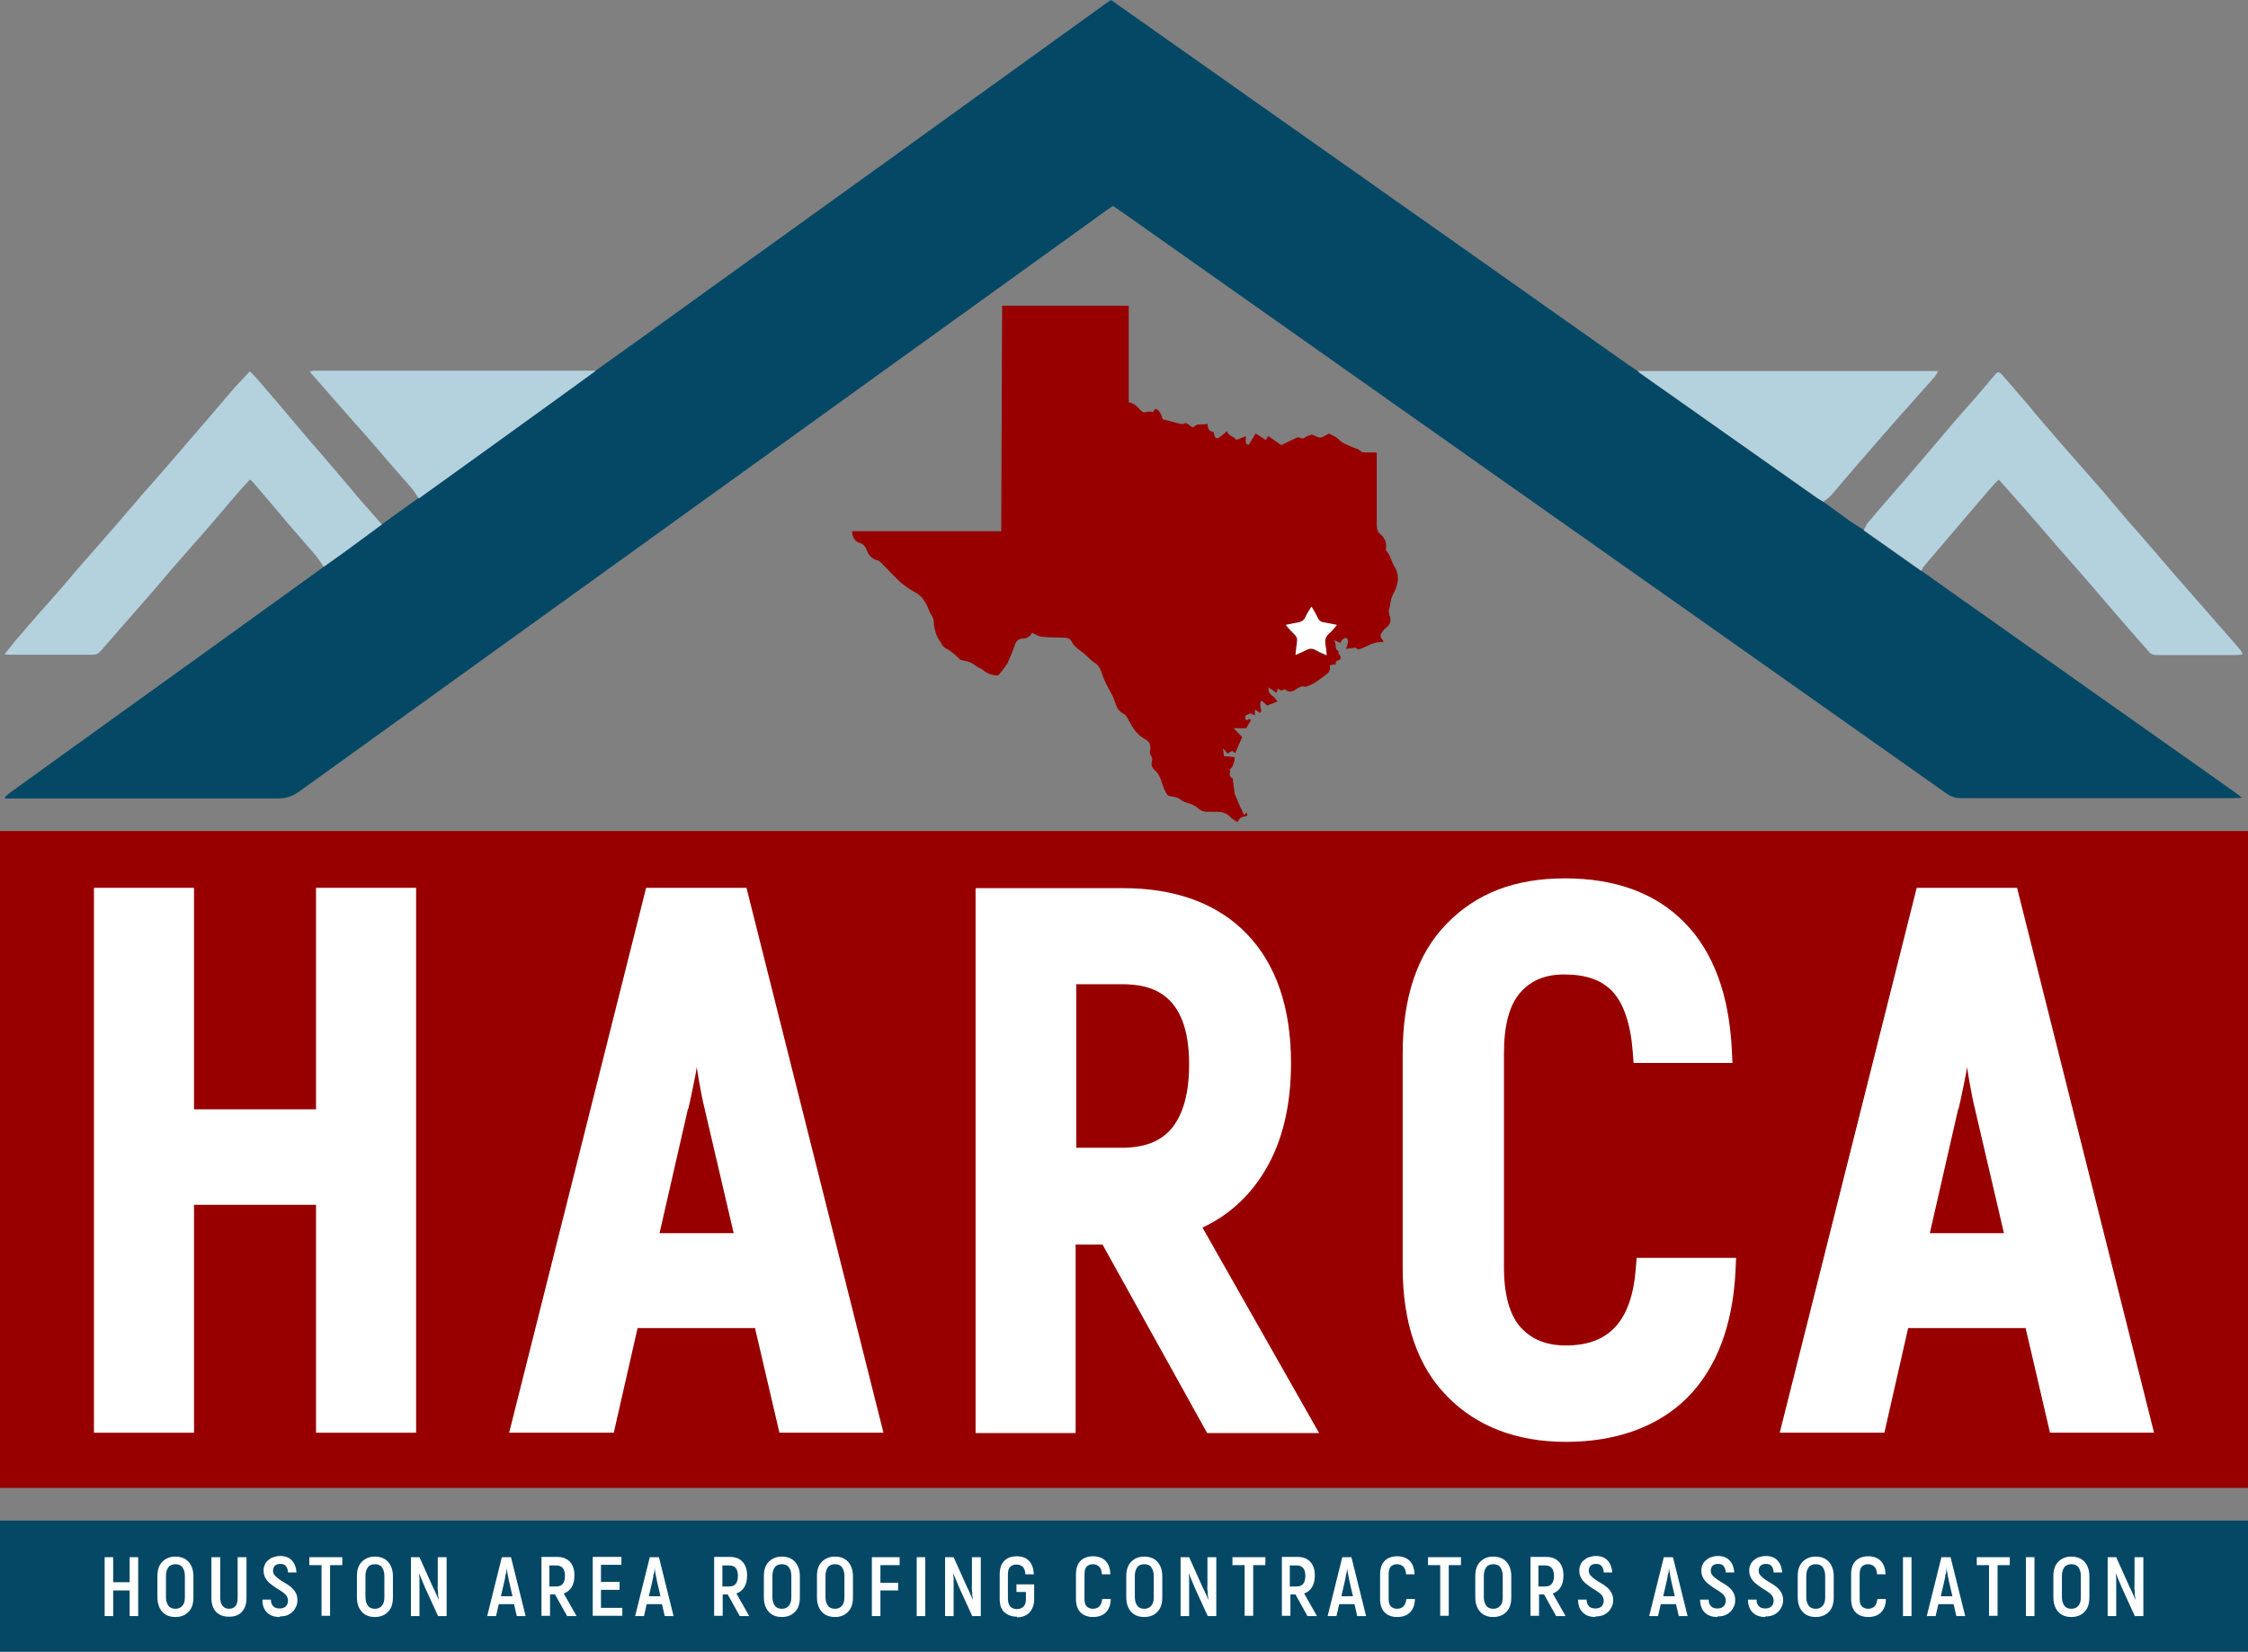
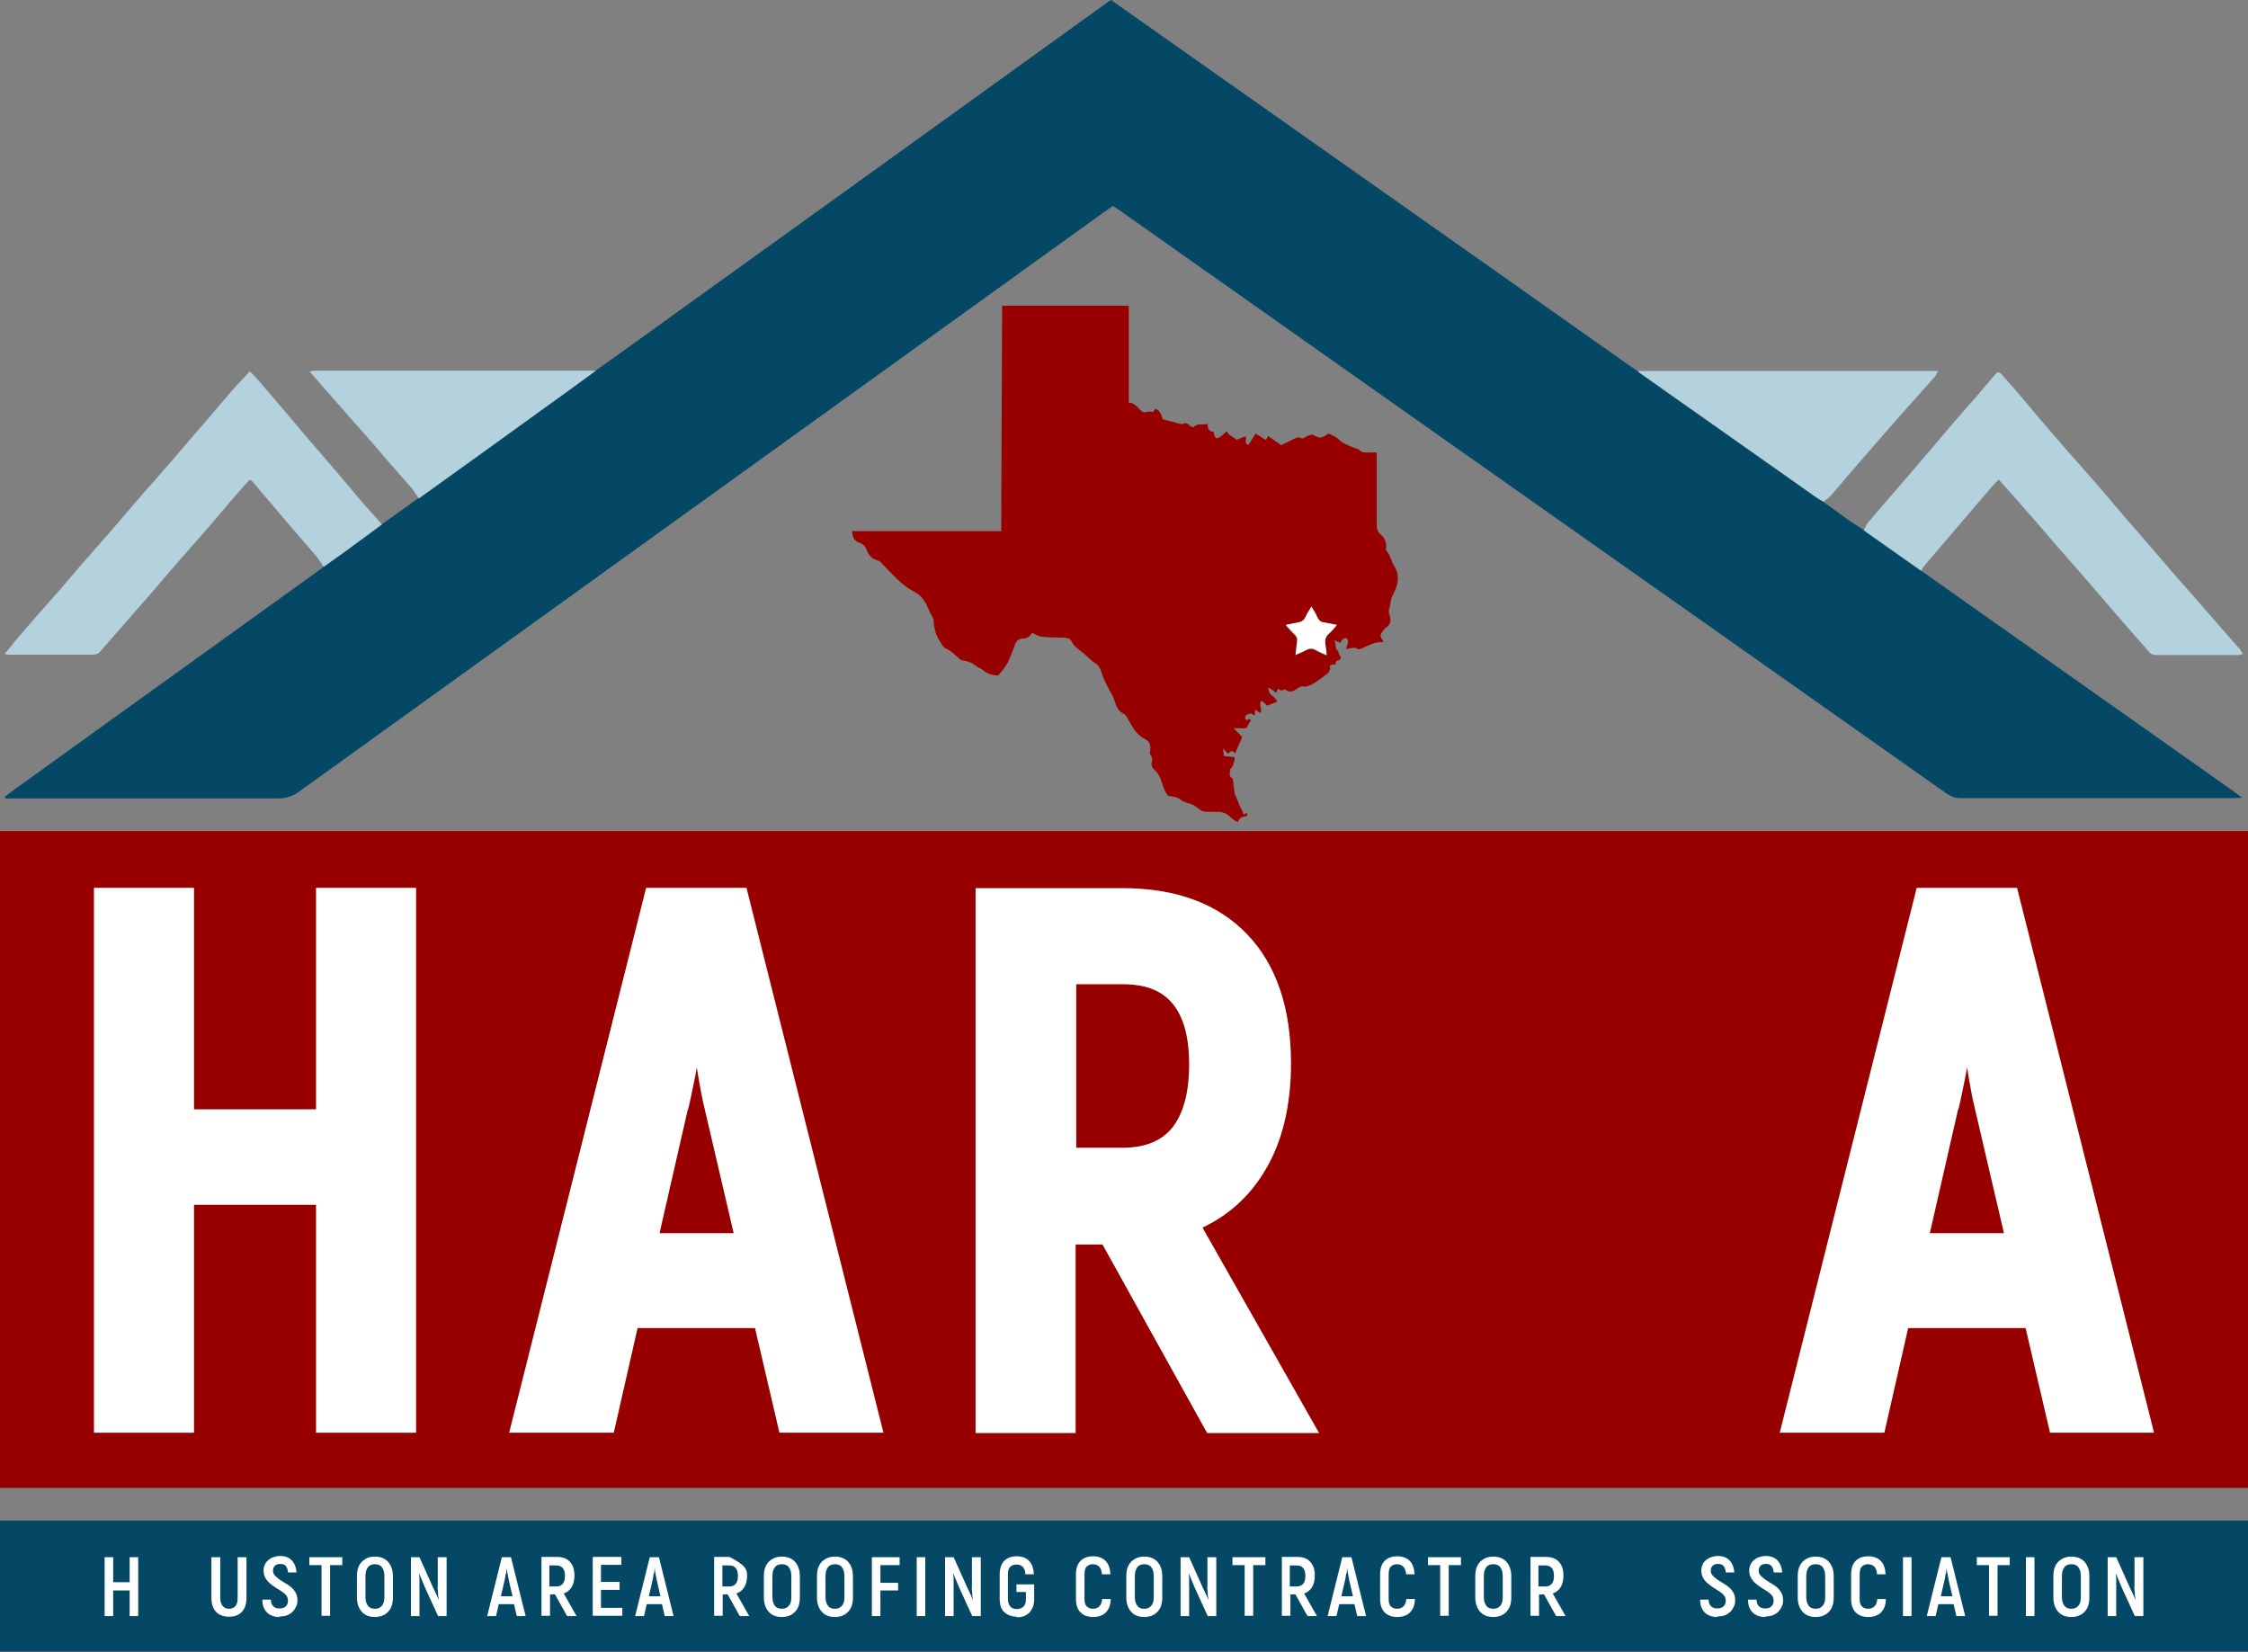
<svg xmlns="http://www.w3.org/2000/svg" width="562" height="413" viewBox="0 0 562 413" fill="none">
  <rect x="0" y="0" width="562" height="413" fill="#808080" stroke="none" />
  <g style="mix-blend-mode:soft-light">
    <path d="M480.243 142.616C483.828 145.133 487.336 147.65 490.92 150.167C513.495 166.106 536.069 182.046 558.644 197.985C559.178 198.367 559.635 198.748 560.551 199.434C559.559 199.434 559.025 199.51 558.492 199.51C535.688 199.51 512.808 199.51 490.005 199.51C488.556 199.51 487.565 198.977 486.421 198.214C444.932 168.928 403.52 139.718 362.032 110.509C334.576 91.137 307.121 71.766 279.741 52.471C279.284 52.166 278.826 51.861 278.216 51.479C277.606 51.937 276.996 52.318 276.462 52.699C209.196 101.128 142.006 149.48 74.74 197.909C73.138 199.053 71.537 199.587 69.63 199.587C47.589 199.587 25.548 199.587 3.508 199.587H1.372L1.22 199.205C1.754 198.824 2.211 198.367 2.745 197.985C19.218 186.088 35.768 174.19 52.241 162.369C61.546 155.658 70.774 149.023 80.078 142.311C80.383 142.083 80.612 141.854 80.841 141.701C82.595 140.405 84.425 139.184 86.18 137.888C89.306 135.676 92.357 133.388 95.408 131.1C98.458 128.889 101.509 126.753 104.559 124.542H104.712C115.77 116.534 126.905 108.602 137.964 100.594C141.548 98.001 145.133 95.332 148.793 92.739C155.276 88.087 161.759 83.511 168.241 78.782C204.162 52.928 240.159 27.074 276.08 1.144C276.614 0.763 277.148 0.381 277.758 0C278.216 0.305 278.673 0.61 279.055 0.915C308.188 21.431 337.245 41.946 366.379 62.461C380.03 72.071 393.682 81.757 407.333 91.366C408.02 91.824 408.706 92.281 409.393 92.739C409.545 92.891 409.698 93.044 409.85 93.196C424.493 103.492 439.136 113.864 453.779 124.16C454.389 124.618 455.076 124.999 455.762 125.38C457.897 126.906 460.033 128.507 462.168 130.033C463.388 130.872 464.609 131.634 465.829 132.397C465.905 132.549 465.982 132.702 466.134 132.778C470.786 136.058 475.438 139.337 480.091 142.616H480.243Z" fill="#044866" />
    <path d="M333.738 166.03C333.357 166.106 332.899 166.183 332.442 166.335C332.747 167.555 332.136 168.242 331.221 168.852C329.696 169.996 328.247 171.216 326.34 171.674C325.425 171.369 324.662 171.826 324.052 172.284C323.061 173.047 322.069 173.047 321.23 172.284C320.925 172.436 320.62 172.589 320.315 172.589C320.01 172.589 319.781 172.284 319.476 172.131C319.4 172.436 319.248 172.742 319.095 173.199C318.332 172.665 317.722 172.208 317.112 171.826C317.112 172.665 317.265 173.352 318.027 173.885C318.561 174.191 318.943 174.877 319.4 175.335C319.248 175.335 319.171 175.487 319.019 175.487C318.866 175.563 318.637 175.64 318.485 175.716C317.875 175.945 317.265 176.173 316.807 176.402C316.273 175.868 315.816 175.487 315.358 175.106C315.358 175.106 315.053 175.64 315.053 175.868C315.053 176.555 315.206 177.165 315.358 177.851C315.358 177.851 315.053 178.08 314.977 178.233C314.595 177.928 314.214 177.699 313.756 177.317C313.756 177.928 313.756 178.309 313.68 178.766C313.604 178.766 313.375 178.766 313.375 178.766C312.689 177.928 312.079 178.614 311.468 178.843C311.316 178.843 311.24 179.453 311.316 179.682C311.545 180.063 311.926 180.139 312.231 179.682C312.384 179.758 312.612 179.91 312.765 179.987C312.307 180.749 311.85 181.512 311.545 182.046H308.418C309.104 182.732 309.791 183.495 310.553 184.258C309.943 185.554 309.409 186.851 308.799 188.3C308.494 188.071 308.265 187.842 308.037 187.69C307.655 187.918 307.274 188.147 306.893 188.376C306.511 187.918 306.206 187.537 305.749 187.079C305.825 187.766 305.901 188.3 305.977 188.986C306.74 189.062 307.655 189.139 308.647 189.291C308.647 189.52 308.647 189.825 308.647 190.054C308.342 190.893 308.265 191.808 307.426 192.342C307.426 192.342 307.503 192.647 307.579 192.799C307.274 193.562 307.426 194.248 308.189 194.63C308.342 195.85 308.494 197.07 308.647 198.29C308.647 198.519 308.875 198.824 308.952 199.053C309.333 199.892 309.638 200.807 310.019 201.646C310.172 201.951 310.325 202.18 310.477 202.485C310.63 202.866 310.782 203.171 310.935 203.629C310.935 203.629 311.163 203.629 311.24 203.477C311.392 203.4 311.469 203.248 311.697 203.019C311.697 203.4 311.774 203.629 311.85 203.934C310.858 204.163 309.791 204.163 309.486 205.536C308.723 205.078 308.037 204.773 307.579 204.239C306.511 203.095 305.215 202.866 303.766 202.943C303.079 202.943 302.393 202.866 301.783 202.943C300.868 202.943 300.181 202.638 299.495 202.027C298.961 201.57 298.275 201.189 297.664 200.96C296.673 200.655 295.758 200.426 294.919 199.74C294.156 199.129 292.783 199.129 292.021 198.901C290.343 196.918 290.648 194.248 288.741 192.571C288.131 192.037 287.674 191.274 287.979 190.359C288.131 189.825 288.055 189.291 287.674 188.757C287.445 188.528 287.445 188.071 287.521 187.69C287.75 186.012 287.369 185.325 285.92 184.563C285.081 184.105 284.318 183.342 283.708 182.58C282.945 181.512 282.335 180.292 281.649 179.148C281.496 178.843 281.267 178.614 280.962 178.461C279.59 177.851 279.132 176.631 278.674 175.335C278.522 174.801 278.293 174.267 278.064 173.809C277.073 171.903 275.929 170.072 275.319 167.937C275.09 167.098 274.48 166.106 273.717 165.725C272.421 164.886 271.505 163.666 270.209 162.751C269.37 162.141 268.379 161.378 267.921 160.387C267.463 159.471 266.777 159.471 266.014 159.395C264.184 159.319 262.277 159.395 260.447 159.166C259.608 159.09 258.922 158.556 258.006 158.175C257.549 159.09 256.786 159.624 255.718 159.624C254.803 159.624 254.041 160.158 253.736 161.149C253.202 162.751 252.515 164.352 251.905 165.725C251.524 166.259 251.143 166.869 250.761 167.403C250.38 167.861 249.999 168.318 249.541 168.852C248.168 168.852 246.872 168.471 245.728 167.479C245.423 167.174 244.965 167.098 244.584 166.869C243.897 166.411 243.287 165.878 242.524 165.573C241.838 165.267 240.999 165.191 240.237 164.962C240.084 164.962 239.931 164.734 239.855 164.657C238.788 163.742 237.796 162.674 236.423 162.064C235.737 161.759 235.356 160.844 234.898 160.158C234.517 159.624 234.212 159.014 233.983 158.327C233.754 157.488 233.449 156.573 233.449 155.734C233.449 154.972 233.296 154.362 232.839 153.751C232.305 152.912 232.076 151.921 231.542 151.006C231.085 150.167 230.551 149.328 229.864 148.794C229.102 148.108 228.034 147.726 227.195 147.116C226.204 146.43 225.289 145.744 224.45 144.905C222.924 143.456 221.552 141.93 220.102 140.481C219.874 140.252 219.492 140.1 219.187 140.024C217.891 139.642 217.128 138.727 216.671 137.507C216.365 136.668 215.908 135.982 214.84 135.676C213.62 135.295 213.086 134.227 213.01 132.778H250.304C250.38 113.941 250.456 95.256 250.532 76.418H282.183V100.594C283.555 100.747 284.318 101.662 285.081 102.501C285.538 102.959 285.996 103.264 286.682 102.959C287.064 102.806 287.674 102.959 288.284 102.959C288.36 102.806 288.589 102.577 288.741 102.272C289.352 101.967 290.419 103.416 290.648 104.789C292.097 105.17 293.546 105.552 294.995 105.933C295.224 105.933 295.605 106.085 295.834 105.933C296.52 105.552 296.978 105.933 297.436 106.391C297.664 106.619 298.351 106.848 298.427 106.772C299.342 105.628 300.639 106.391 301.859 105.933C301.935 107.001 302.164 107.916 303.384 107.916C303.384 108.145 303.461 108.373 303.537 108.526C303.689 109.517 304.147 109.822 304.91 109.289C305.52 108.907 306.054 108.373 306.74 107.763C307.121 109.06 308.494 109.06 309.104 109.975C309.867 109.67 310.553 109.365 311.392 109.06C311.774 109.746 310.858 110.89 312.155 111.195C312.765 110.28 313.299 109.289 313.909 108.373C314.748 108.907 315.511 109.365 316.426 109.975C316.731 109.517 316.96 109.212 317.036 108.984C318.256 109.822 319.324 110.585 320.315 111.272C321.688 110.585 322.985 109.975 324.281 109.365C324.357 109.365 324.51 109.289 324.586 109.289C325.12 109.517 325.654 109.822 326.34 109.289C326.798 108.907 327.484 108.831 327.942 108.602C328.704 108.907 329.391 109.365 330.077 109.365C330.687 109.365 331.374 108.831 332.213 108.373C332.899 108.755 333.967 109.136 334.653 109.822C335.568 110.814 336.712 111.119 337.78 111.653C338.619 112.034 339.61 112.11 340.297 112.873C340.526 113.102 340.983 113.026 341.365 113.102C342.204 113.102 343.119 113.102 344.186 113.102C344.186 113.865 344.186 114.398 344.186 115.009C344.186 120.423 344.186 125.762 344.186 131.177C344.186 132.245 344.415 133.007 345.254 133.694C346.169 134.456 346.551 135.448 346.551 136.668C346.551 136.973 346.398 137.507 346.551 137.659C347.618 138.727 347.771 140.252 348.534 141.473C350.059 143.837 349.525 146.277 348.305 148.489C347.542 149.786 347.695 151.158 347.237 152.455C347.084 152.989 347.39 153.751 347.542 154.362C347.771 155.429 347.466 156.192 346.551 156.878C346.169 157.107 345.94 157.488 345.635 157.87C345.025 158.556 344.949 159.243 345.635 159.929C345.712 160.005 345.788 160.234 345.864 160.539C343.424 160.234 341.67 161.759 339.61 162.369C339.382 162.217 339.153 162.064 338.848 161.912C338.085 161.988 337.323 162.064 336.484 162.217C336.712 161.607 336.941 160.997 337.017 160.463C337.017 160.158 336.865 159.624 336.636 159.471C336.407 159.395 335.95 159.624 335.645 159.853C335.416 160.005 335.263 160.387 335.111 160.692C334.653 160.539 334.272 160.31 333.509 160.005C334.272 160.997 333.433 162.217 334.653 162.751C334.272 163.513 335.797 164.124 334.882 164.962C334.424 165.115 333.738 165.191 333.967 165.954C333.814 166.106 333.738 166.183 333.585 166.335L333.738 166.03ZM334.119 156.344C332.823 156.116 331.908 155.887 330.992 155.734C330.23 155.582 329.696 155.277 329.315 154.514C328.857 153.599 328.323 152.76 327.789 151.769C327.179 152.76 326.645 153.599 326.264 154.438C325.883 155.277 325.273 155.582 324.434 155.734C323.518 155.887 322.603 156.116 321.383 156.344C322.222 157.26 322.832 158.022 323.595 158.709C324.129 159.243 324.357 159.776 324.205 160.539C324.052 161.53 323.976 162.598 323.823 163.818C324.891 163.361 325.73 162.98 326.493 162.598C327.332 162.141 328.018 162.064 328.857 162.598C329.696 163.056 330.535 163.437 331.603 163.895C331.45 162.903 331.45 162.141 331.298 161.378C331.069 160.158 331.298 159.166 332.289 158.404C332.899 157.946 333.357 157.26 334.043 156.497L334.119 156.344Z" fill="#980000" />
    <path d="M480.244 142.617C475.592 139.337 470.94 136.058 466.287 132.778C466.135 132.702 466.059 132.55 465.982 132.397C466.364 131.787 466.593 131.101 467.05 130.567C469.872 127.211 472.77 123.932 475.668 120.576C479.481 116.153 483.295 111.653 487.108 107.153C489.472 104.331 491.913 101.662 494.353 98.84C495.802 97.162 497.175 95.485 498.624 93.807C499.463 92.815 499.768 92.815 500.607 93.807C502.209 95.561 503.734 97.391 505.259 99.145C506.479 100.518 507.7 101.967 508.844 103.416C511.589 106.619 514.258 109.746 517.004 112.873C519.597 115.847 522.266 118.822 524.859 121.796C527.3 124.618 529.74 127.592 532.181 130.414C533.935 132.397 535.689 134.38 537.443 136.439C539.197 138.422 540.875 140.481 542.629 142.464C543.621 143.684 544.688 144.828 545.756 146.049C548.959 149.709 552.162 153.37 555.366 157.031C556.891 158.785 558.492 160.615 560.018 162.369C560.247 162.674 560.399 162.98 560.704 163.513C560.17 163.59 559.789 163.742 559.484 163.742C552.696 163.742 545.909 163.742 539.121 163.742C538.282 163.742 537.672 163.513 537.214 162.903C535.232 160.615 533.172 158.327 531.189 156.039C530.045 154.743 528.901 153.37 527.758 152.074C525.088 148.947 522.419 145.82 519.673 142.693C517.995 140.786 516.318 138.88 514.64 136.973C511.894 133.77 509.149 130.567 506.327 127.364C504.191 124.923 501.98 122.483 499.692 119.89C499.158 120.423 498.7 120.805 498.243 121.339C495.65 124.313 493.133 127.364 490.54 130.338C488.176 133.083 485.888 135.829 483.524 138.575C482.685 139.566 481.769 140.557 481.007 141.549C480.702 141.854 480.549 142.312 480.32 142.693L480.244 142.617Z" fill="#B4D1DE" />
    <path d="M95.484 131.1C92.433 133.388 89.306 135.6 86.256 137.888C84.502 139.185 82.671 140.405 80.917 141.701C80.307 140.786 79.697 139.795 79.011 138.956C76.723 136.287 74.435 133.693 72.147 131.024C69.172 127.516 66.198 123.931 63.147 120.423C62.995 120.271 62.842 120.118 62.461 119.889C61.469 120.957 60.478 122.025 59.563 123.093C58.343 124.465 57.122 125.914 55.902 127.363C53.309 130.414 50.716 133.465 48.047 136.439C46.293 138.498 44.462 140.481 42.708 142.54C40.191 145.515 37.675 148.489 35.082 151.387C33.328 153.446 31.497 155.429 29.743 157.488C28.218 159.242 26.616 161.073 25.091 162.827C24.557 163.437 23.947 163.666 23.184 163.666C16.244 163.666 9.38 163.666 2.44 163.666C2.135 163.666 1.83 163.666 1.144 163.513C2.059 162.369 2.898 161.378 3.66 160.386C5.719 157.946 7.855 155.505 9.99 153.065C11.745 151.082 13.499 149.099 15.253 147.116C17.769 144.142 20.286 141.167 22.879 138.269C24.633 136.21 26.464 134.227 28.218 132.168C30.887 129.118 33.48 125.991 36.149 122.94C37.98 120.881 39.81 118.822 41.641 116.686C43.547 114.551 45.377 112.339 47.284 110.127C48.886 108.221 50.564 106.39 52.165 104.484C54.072 102.272 55.978 99.984 57.885 97.772C59.334 96.095 60.859 94.569 62.461 92.815C63.147 93.502 63.758 94.112 64.291 94.722C66.122 96.857 67.952 98.993 69.782 101.128C72.147 103.95 74.511 106.696 76.875 109.517C78.477 111.424 80.155 113.254 81.756 115.161C83.51 117.22 85.264 119.279 87.019 121.338C88.315 122.864 89.535 124.389 90.832 125.838C92.357 127.592 93.882 129.27 95.408 131.024L95.484 131.1Z" fill="#B4D1DE" />
    <path d="M455.84 125.381C455.154 124.999 454.467 124.618 453.857 124.16C439.214 113.864 424.571 103.492 409.928 93.197C409.776 93.044 409.623 92.891 409.471 92.739C410.233 92.739 410.92 92.739 411.682 92.739C435.172 92.739 458.662 92.739 482.152 92.739H484.516C484.135 93.425 483.982 93.807 483.753 94.112C480.855 97.391 477.881 100.671 474.983 103.95C471.017 108.45 467.051 113.026 463.085 117.601C461.331 119.661 459.577 121.72 457.823 123.779C457.289 124.389 456.526 124.847 455.916 125.381H455.84Z" fill="#B4D1DE" />
    <path d="M148.871 92.739C145.286 95.332 141.702 98.001 138.041 100.594C126.983 108.602 115.848 116.61 104.789 124.541C104.789 124.541 104.713 124.541 104.637 124.541C104.103 123.779 103.645 122.94 103.035 122.177C101.281 120.118 99.451 118.135 97.697 116.076C95.638 113.712 93.578 111.271 91.519 108.907C89.536 106.695 87.553 104.484 85.571 102.196C82.901 99.145 80.232 96.094 77.41 92.891C77.944 92.739 78.249 92.662 78.63 92.662C79.469 92.662 80.308 92.662 81.147 92.662C103.417 92.662 125.762 92.662 148.032 92.662C148.337 92.662 148.566 92.662 148.871 92.662V92.739Z" fill="#B4D1DE" />
    <path d="M334.12 156.344C333.434 157.107 332.976 157.717 332.366 158.251C331.374 159.09 331.146 160.081 331.374 161.225C331.527 161.988 331.603 162.75 331.68 163.742C330.612 163.284 329.697 162.903 328.934 162.445C328.095 161.988 327.409 162.064 326.57 162.445C325.807 162.903 324.968 163.208 323.9 163.666C324.053 162.445 324.129 161.454 324.282 160.386C324.434 159.624 324.206 159.09 323.672 158.556C322.985 157.869 322.299 157.107 321.46 156.192C322.68 155.963 323.595 155.734 324.511 155.582C325.349 155.429 325.96 155.124 326.341 154.285C326.722 153.446 327.256 152.607 327.866 151.616C328.476 152.607 329.01 153.446 329.392 154.361C329.773 155.124 330.23 155.505 331.069 155.582C331.985 155.734 332.976 155.963 334.196 156.192L334.12 156.344Z" fill="white" />
    <path d="M315.358 177.622C315.358 177.622 315.053 177.851 314.977 178.004C315.129 177.851 315.282 177.775 315.358 177.622Z" fill="#E9CACA" />
    <path d="M562 207.747H0V371.946H562V207.747Z" fill="#980000" />
    <path d="M562 380.107H0V412.825H562V380.107Z" fill="#044866" />
    <path d="M300.714 306.816C307.197 303.765 312.383 299.037 316.196 292.707C320.543 285.538 322.755 276.462 322.755 265.785C322.755 251.981 319.094 241.152 311.773 233.525C304.451 225.898 294.003 222.009 280.656 222.009H243.896V358.219H268.912V311.087H275.623L301.782 358.219H329.771L300.638 306.892L300.714 306.816ZM268.988 246.032H280.504C287.673 246.032 297.282 248.092 297.282 266.09C297.282 273.107 295.833 278.445 293.011 281.954C290.266 285.309 286.148 286.911 280.428 286.911H269.064V246.032H268.988Z" fill="white" />
    <path d="M186.621 221.933H161.529L127.286 358.143H153.445L159.394 331.984H188.756L194.857 358.143H220.864L186.621 221.933ZM172.054 277.225C172.588 275.09 173.045 272.725 173.579 270.132C173.808 268.988 174.037 267.921 174.189 266.777L174.723 270.056C175.181 272.649 175.638 275.09 176.172 277.225L183.418 308.265H164.885L171.978 277.225H172.054Z" fill="white" />
    <path d="M79.01 221.933V277.301H48.504V221.933H23.489V358.143H48.504V301.172H79.01V358.143H104.026V221.933H79.01Z" fill="white" />
-     <path d="M409.166 314.442L408.937 317.264C407.869 330.229 402.302 336.331 391.472 336.331C386.667 336.331 383.007 334.882 380.185 331.831C377.439 328.78 375.99 323.747 375.99 316.73V263.268C375.99 256.328 377.363 251.142 380.108 248.091C382.778 245.041 386.362 243.592 391.014 243.592C396.505 243.592 400.395 244.965 403.141 247.863C405.886 250.837 407.64 255.871 408.174 262.811L408.403 265.709H433.113L432.96 262.429C432.274 248.702 428.384 238.024 421.216 230.703C414.047 223.305 403.903 219.568 391.243 219.568C378.583 219.568 368.974 223.381 361.652 230.932C354.331 238.406 350.67 249.312 350.67 263.345V316.807C350.67 330.687 354.407 341.593 361.805 349.067C369.202 356.617 379.193 360.43 391.548 360.43C403.903 360.43 414.58 356.693 421.902 349.296C429.147 341.974 433.189 331.373 433.876 317.722L434.028 314.442H409.318H409.166Z" fill="white" />
    <path d="M504.267 221.932H479.176L444.933 358.143H471.092L477.04 331.984H506.403L512.504 358.143H538.51L504.267 221.932ZM489.624 277.225C490.158 275.09 490.616 272.725 491.149 270.132C491.378 268.988 491.607 267.921 491.76 266.777L492.293 270.056C492.751 272.649 493.209 275.09 493.742 277.225L500.988 308.265H482.455L489.548 277.225H489.624Z" fill="white" />
    <path d="M34.549 389.259V403.978H32.414V397.572H28.296V403.978H26.16V389.259H28.296V395.513H32.414V389.259H34.549Z" fill="white" />
-     <path d="M43.854 404.208C42.405 404.208 41.337 403.75 40.575 402.911C39.812 402.072 39.355 400.852 39.355 399.327V393.988C39.355 392.463 39.736 391.243 40.575 390.404C41.414 389.565 42.481 389.107 43.854 389.107C45.227 389.107 46.371 389.565 47.134 390.404C47.896 391.243 48.354 392.463 48.354 393.988V399.327C48.354 400.852 47.972 402.072 47.134 402.911C46.371 403.75 45.227 404.208 43.854 404.208ZM43.854 402.149C44.617 402.149 45.151 401.92 45.608 401.386C46.066 400.852 46.218 400.166 46.218 399.25V393.912C46.218 392.997 45.99 392.31 45.608 391.776C45.227 391.243 44.617 391.014 43.854 391.014C43.092 391.014 42.481 391.243 42.1 391.776C41.719 392.31 41.49 392.997 41.49 393.912V399.25C41.49 400.166 41.719 400.852 42.1 401.386C42.481 401.92 43.092 402.149 43.854 402.149Z" fill="white" />
    <path d="M57.199 404.131C55.902 404.131 54.834 403.749 53.996 402.91C53.233 402.072 52.852 400.928 52.852 399.402V389.259H55.063V399.402C55.063 400.317 55.292 401.004 55.673 401.461C56.055 401.919 56.589 402.148 57.275 402.148C57.961 402.148 58.495 401.919 58.877 401.461C59.258 401.004 59.41 400.317 59.41 399.402V389.259H61.622V399.402C61.622 400.928 61.241 402.072 60.478 402.91C59.715 403.749 58.648 404.131 57.351 404.131H57.199Z" fill="white" />
    <path d="M69.86 404.207C68.563 404.207 67.496 403.826 66.733 403.063C65.97 402.301 65.589 401.233 65.589 399.86H67.724C67.724 400.623 67.953 401.157 68.334 401.538C68.716 401.919 69.25 402.072 69.86 402.072C70.546 402.072 71.08 401.919 71.461 401.538C71.843 401.157 71.995 400.699 71.995 400.089C71.995 399.631 71.843 399.174 71.538 398.792C71.233 398.411 70.851 398.106 70.394 397.801C69.936 397.496 69.402 397.191 68.945 396.886C68.487 396.581 67.953 396.199 67.496 395.818C67.038 395.437 66.657 394.979 66.352 394.445C66.046 393.911 65.894 393.301 65.894 392.615C65.894 392.081 65.97 391.623 66.199 391.166C66.352 390.708 66.657 390.327 67.038 390.022C67.419 389.717 67.801 389.412 68.334 389.259C68.792 389.107 69.402 388.954 70.012 388.954C71.309 388.954 72.3 389.336 72.987 390.098C73.673 390.861 74.054 391.852 74.131 393.073H71.995C71.995 392.386 71.766 391.852 71.461 391.471C71.156 391.09 70.699 390.937 70.088 390.937C69.478 390.937 69.021 391.09 68.716 391.395C68.411 391.7 68.258 392.157 68.258 392.615C68.258 393.073 68.411 393.53 68.716 393.835C69.021 394.14 69.402 394.522 69.86 394.827C70.317 395.132 70.775 395.437 71.309 395.742C71.843 396.047 72.3 396.352 72.758 396.733C73.215 397.115 73.597 397.572 73.902 398.106C74.207 398.64 74.359 399.25 74.359 400.013C74.359 400.547 74.283 401.08 74.054 401.538C73.826 401.996 73.597 402.453 73.215 402.835C72.834 403.216 72.376 403.521 71.843 403.75C71.309 403.978 70.699 404.055 70.012 404.055L69.86 404.207Z" fill="white" />
    <path d="M85.571 391.242H82.52V403.902H80.385V391.242H77.334V389.259H85.571V391.242Z" fill="white" />
    <path d="M93.73 404.208C92.281 404.208 91.213 403.75 90.451 402.911C89.688 402.072 89.231 400.852 89.231 399.327V393.988C89.231 392.463 89.612 391.243 90.451 390.404C91.29 389.565 92.357 389.107 93.73 389.107C95.103 389.107 96.247 389.565 97.01 390.404C97.772 391.243 98.23 392.463 98.23 393.988V399.327C98.23 400.852 97.849 402.072 97.01 402.911C96.247 403.75 95.103 404.208 93.73 404.208ZM93.73 402.149C94.493 402.149 95.027 401.92 95.484 401.386C95.942 400.852 96.094 400.166 96.094 399.25V393.912C96.094 392.997 95.866 392.31 95.484 391.776C95.103 391.243 94.493 391.014 93.73 391.014C92.968 391.014 92.357 391.243 91.976 391.776C91.595 392.31 91.366 392.997 91.366 393.912V399.25C91.366 400.166 91.595 400.852 91.976 401.386C92.357 401.92 92.968 402.149 93.73 402.149Z" fill="white" />
    <path d="M111.654 389.259V403.978H109.518L106.239 396.809C106.239 396.809 106.01 396.199 105.857 395.894C105.705 395.589 105.629 395.284 105.476 394.979C105.323 394.674 105.247 394.369 105.095 394.064C104.942 393.759 104.866 393.53 104.79 393.225C104.79 393.606 104.79 394.064 104.866 394.521C104.866 394.979 104.866 395.436 104.866 395.894C104.866 396.352 104.866 396.809 104.866 397.191C104.866 397.648 104.866 398.03 104.866 398.335V403.978H102.73V389.259H104.866L108.222 396.733C108.222 396.733 108.45 397.267 108.603 397.496C108.755 397.801 108.832 398.03 108.984 398.335C109.137 398.64 109.213 398.868 109.366 399.173C109.442 399.479 109.594 399.707 109.671 399.936C109.671 399.555 109.594 399.097 109.518 398.716C109.518 398.258 109.518 397.801 109.442 397.419C109.366 397.038 109.442 396.504 109.442 396.123C109.442 395.742 109.442 395.36 109.442 394.979V389.259H111.577H111.654Z" fill="white" />
    <path d="M128.584 401.004H124.695L124.009 403.978H121.797L125.458 389.259H127.746L131.406 403.978H129.195L128.508 401.004H128.584ZM128.127 399.021L127.212 395.055C127.212 395.055 127.135 394.521 127.059 394.292L126.907 393.454C126.907 393.454 126.83 392.92 126.754 392.615C126.678 392.31 126.754 392.157 126.678 391.928C126.678 391.928 126.678 392.386 126.602 392.615C126.602 392.843 126.602 393.149 126.449 393.454C126.297 393.759 126.373 394.064 126.297 394.292C126.22 394.521 126.22 394.826 126.144 395.055L125.229 399.021H128.203H128.127Z" fill="white" />
    <path d="M138.803 398.563H137.507V403.902H135.371V389.183H139.184C140.633 389.183 141.701 389.564 142.464 390.403C143.226 391.242 143.608 392.31 143.608 393.835C143.608 394.979 143.379 395.97 142.921 396.733C142.464 397.496 141.777 398.03 140.938 398.335L144.142 403.978H141.777L138.803 398.64V398.563ZM137.43 396.581H139.032C139.795 396.581 140.328 396.352 140.71 395.894C141.091 395.437 141.244 394.75 141.244 393.911C141.244 392.157 140.481 391.318 139.032 391.318H137.354V396.657L137.43 396.581Z" fill="white" />
    <path d="M155.581 401.919V403.902H148.184V389.183H155.353V391.166H150.243V395.437H154.895V397.419H150.243V401.919H155.505H155.581Z" fill="white" />
    <path d="M165.573 401.004H161.683L160.997 403.978H158.785L162.446 389.259H164.734L168.395 403.978H166.183L165.497 401.004H165.573ZM165.115 399.021L164.2 395.055C164.2 395.055 164.124 394.521 164.047 394.292L163.895 393.454C163.895 393.454 163.819 392.92 163.742 392.615C163.666 392.31 163.742 392.157 163.666 391.928C163.666 391.928 163.666 392.386 163.59 392.615C163.59 392.843 163.59 393.149 163.437 393.454C163.285 393.759 163.361 394.064 163.285 394.292C163.209 394.521 163.209 394.826 163.132 395.055L162.217 399.021H165.191H165.115Z" fill="white" />
-     <path d="M181.969 398.563H180.673V403.902H178.537V389.183H182.35C183.799 389.183 184.867 389.564 185.63 390.403C186.392 391.242 186.774 392.31 186.774 393.835C186.774 394.979 186.545 395.97 186.087 396.733C185.63 397.496 184.943 398.03 184.104 398.335L187.308 403.978H184.943L181.969 398.64V398.563ZM180.673 396.581H182.274C183.037 396.581 183.571 396.352 183.952 395.894C184.333 395.437 184.486 394.75 184.486 393.911C184.486 392.157 183.723 391.318 182.274 391.318H180.596V396.657L180.673 396.581Z" fill="white" />
+     <path d="M181.969 398.563H180.673V403.902H178.537V389.183H182.35C186.392 391.242 186.774 392.31 186.774 393.835C186.774 394.979 186.545 395.97 186.087 396.733C185.63 397.496 184.943 398.03 184.104 398.335L187.308 403.978H184.943L181.969 398.64V398.563ZM180.673 396.581H182.274C183.037 396.581 183.571 396.352 183.952 395.894C184.333 395.437 184.486 394.75 184.486 393.911C184.486 392.157 183.723 391.318 182.274 391.318H180.596V396.657L180.673 396.581Z" fill="white" />
    <path d="M195.467 404.208C194.018 404.208 192.951 403.75 192.188 402.911C191.425 402.072 190.968 400.852 190.968 399.327V393.988C190.968 392.463 191.349 391.243 192.188 390.404C193.027 389.565 194.095 389.107 195.467 389.107C196.84 389.107 197.984 389.565 198.747 390.404C199.51 391.243 199.967 392.463 199.967 393.988V399.327C199.967 400.852 199.586 402.072 198.747 402.911C197.984 403.75 196.84 404.208 195.467 404.208ZM195.467 402.149C196.23 402.149 196.764 401.92 197.222 401.386C197.679 400.852 197.832 400.166 197.832 399.25V393.912C197.832 392.997 197.603 392.31 197.222 391.776C196.84 391.243 196.23 391.014 195.467 391.014C194.705 391.014 194.095 391.243 193.713 391.776C193.332 392.31 193.103 392.997 193.103 393.912V399.25C193.103 400.166 193.332 400.852 193.713 401.386C194.095 401.92 194.705 402.149 195.467 402.149Z" fill="white" />
    <path d="M208.739 404.208C207.29 404.208 206.222 403.75 205.46 402.911C204.697 402.072 204.239 400.852 204.239 399.327V393.988C204.239 392.463 204.621 391.243 205.46 390.404C206.298 389.565 207.366 389.107 208.739 389.107C210.112 389.107 211.256 389.565 212.018 390.404C212.781 391.243 213.239 392.463 213.239 393.988V399.327C213.239 400.852 212.857 402.072 212.018 402.911C211.256 403.75 210.112 404.208 208.739 404.208ZM208.739 402.149C209.502 402.149 210.035 401.92 210.493 401.386C210.951 400.852 211.103 400.166 211.103 399.25V393.912C211.103 392.997 210.874 392.31 210.493 391.776C210.112 391.243 209.502 391.014 208.739 391.014C207.976 391.014 207.366 391.243 206.985 391.776C206.603 392.31 206.375 392.997 206.375 393.912V399.25C206.375 400.166 206.603 400.852 206.985 401.386C207.366 401.92 207.976 402.149 208.739 402.149Z" fill="white" />
    <path d="M220.103 391.242V395.665H224.527V397.572H220.103V403.978H217.968V389.259H224.908V391.242H220.103Z" fill="white" />
    <path d="M231.314 389.259V403.978H229.179V389.259H231.314Z" fill="white" />
    <path d="M245.195 389.259V403.978H243.059L239.78 396.809C239.78 396.809 239.551 396.199 239.398 395.894C239.246 395.589 239.17 395.284 239.017 394.979C238.865 394.674 238.788 394.369 238.636 394.064C238.483 393.759 238.407 393.53 238.331 393.225C238.331 393.606 238.331 394.064 238.407 394.521C238.407 394.979 238.407 395.436 238.407 395.894C238.407 396.352 238.407 396.809 238.407 397.191C238.407 397.648 238.407 398.03 238.407 398.335V403.978H236.271V389.259H238.407L241.763 396.733C241.763 396.733 241.991 397.267 242.144 397.496C242.296 397.801 242.373 398.03 242.525 398.335C242.678 398.64 242.754 398.868 242.907 399.173C242.983 399.479 243.135 399.707 243.212 399.936C243.212 399.555 243.135 399.097 243.059 398.716C243.059 398.258 243.059 397.801 242.983 397.419C242.907 397.038 242.983 396.504 242.983 396.123C242.983 395.742 242.983 395.36 242.983 394.979V389.259H245.118H245.195Z" fill="white" />
    <path d="M254.269 404.131C252.972 404.131 251.905 403.75 251.066 402.987C250.227 402.224 249.922 401.08 249.922 399.555V393.606C249.922 392.081 250.303 390.937 251.066 390.174C251.829 389.412 252.896 389.03 254.193 389.03C255.489 389.03 256.557 389.412 257.243 390.174C258.006 390.937 258.387 392.081 258.464 393.53H256.328C256.328 392.691 256.099 392.081 255.718 391.7C255.337 391.318 254.803 391.09 254.116 391.09C253.43 391.09 252.896 391.318 252.515 391.7C252.134 392.081 251.981 392.767 251.981 393.683V399.631C251.981 400.547 252.21 401.157 252.591 401.614C252.973 401.996 253.506 402.224 254.193 402.224C254.879 402.224 255.489 401.996 255.871 401.614C256.252 401.233 256.481 400.623 256.481 399.784V397.954H254.116V396.047H258.54V399.784C258.54 401.233 258.082 402.301 257.32 403.14C256.557 403.902 255.489 404.284 254.193 404.284L254.269 404.131Z" fill="white" />
    <path d="M273.259 404.207C271.963 404.207 270.895 403.826 270.132 403.063C269.37 402.301 268.988 401.157 268.988 399.631V393.606C268.988 392.081 269.37 390.937 270.132 390.174C270.895 389.412 271.963 389.03 273.259 389.03C274.556 389.03 275.623 389.412 276.386 390.174C277.149 390.937 277.53 392.081 277.606 393.53H275.471C275.471 392.691 275.166 392.005 274.784 391.623C274.403 391.242 273.869 391.013 273.183 391.013C272.573 391.013 272.039 391.242 271.658 391.623C271.276 392.005 271.124 392.691 271.124 393.606V399.631C271.124 400.547 271.276 401.157 271.658 401.538C272.039 401.919 272.573 402.148 273.183 402.148C274.632 402.148 275.395 401.309 275.547 399.708H277.683C277.683 401.157 277.225 402.301 276.462 403.063C275.7 403.826 274.632 404.207 273.259 404.207Z" fill="white" />
    <path d="M286.072 404.208C284.623 404.208 283.555 403.75 282.793 402.911C282.03 402.072 281.572 400.852 281.572 399.327V393.988C281.572 392.463 281.954 391.243 282.793 390.404C283.631 389.565 284.699 389.107 286.072 389.107C287.445 389.107 288.589 389.565 289.351 390.404C290.114 391.243 290.572 392.463 290.572 393.988V399.327C290.572 400.852 290.19 402.072 289.351 402.911C288.589 403.75 287.445 404.208 286.072 404.208ZM286.072 402.149C286.835 402.149 287.368 401.92 287.826 401.386C288.284 400.852 288.436 400.166 288.436 399.25V393.912C288.436 392.997 288.207 392.31 287.826 391.776C287.445 391.243 286.835 391.014 286.072 391.014C285.309 391.014 284.699 391.243 284.318 391.776C283.937 392.31 283.708 392.997 283.708 393.912V399.25C283.708 400.166 283.937 400.852 284.318 401.386C284.699 401.92 285.309 402.149 286.072 402.149Z" fill="white" />
    <path d="M304.072 389.259V403.978H301.936L298.657 396.809C298.657 396.809 298.428 396.199 298.275 395.894C298.123 395.589 298.047 395.284 297.894 394.979C297.741 394.674 297.665 394.369 297.513 394.064C297.36 393.759 297.284 393.53 297.208 393.225C297.208 393.606 297.208 394.064 297.284 394.521C297.284 394.979 297.284 395.436 297.284 395.894C297.284 396.352 297.284 396.809 297.284 397.191C297.284 397.648 297.284 398.03 297.284 398.335V403.978H295.148V389.259H297.284L300.64 396.733C300.64 396.733 300.868 397.267 301.021 397.496C301.173 397.801 301.25 398.03 301.402 398.335C301.555 398.64 301.631 398.868 301.784 399.173C301.86 399.479 302.012 399.707 302.089 399.936C302.089 399.555 302.012 399.097 301.936 398.716C301.936 398.258 301.936 397.801 301.86 397.419C301.784 397.038 301.86 396.504 301.86 396.123C301.86 395.742 301.86 395.36 301.86 394.979V389.259H303.995H304.072Z" fill="white" />
    <path d="M316.349 391.242H313.298V403.902H311.163V391.242H308.112V389.259H316.349V391.242Z" fill="white" />
    <path d="M323.901 398.563H322.604V403.902H320.469V389.183H324.282C325.731 389.183 326.799 389.564 327.561 390.403C328.324 391.242 328.705 392.31 328.705 393.835C328.705 394.979 328.477 395.97 328.019 396.733C327.561 397.496 326.875 398.03 326.036 398.335L329.239 403.978H326.875L323.901 398.64V398.563ZM322.528 396.581H324.129C324.892 396.581 325.426 396.352 325.807 395.894C326.189 395.437 326.341 394.75 326.341 393.911C326.341 392.157 325.579 391.318 324.129 391.318H322.452V396.657L322.528 396.581Z" fill="white" />
    <path d="M338.696 401.004H334.806L334.12 403.978H331.908L335.569 389.259H337.857L341.518 403.978H339.306L338.62 401.004H338.696ZM338.238 399.021L337.323 395.055C337.323 395.055 337.247 394.521 337.171 394.292L337.018 393.454C337.018 393.454 336.942 392.92 336.865 392.615C336.789 392.31 336.865 392.157 336.789 391.928C336.789 391.928 336.789 392.386 336.713 392.615C336.713 392.843 336.713 393.149 336.56 393.454C336.408 393.759 336.484 394.064 336.408 394.292C336.332 394.521 336.332 394.826 336.255 395.055L335.34 399.021H338.315H338.238Z" fill="white" />
    <path d="M349.296 404.207C348 404.207 346.932 403.826 346.169 403.063C345.407 402.301 345.025 401.157 345.025 399.631V393.606C345.025 392.081 345.407 390.937 346.169 390.174C346.932 389.412 348 389.03 349.296 389.03C350.593 389.03 351.66 389.412 352.423 390.174C353.186 390.937 353.567 392.081 353.643 393.53H351.508C351.508 392.691 351.203 392.005 350.822 391.623C350.44 391.242 349.906 391.013 349.22 391.013C348.61 391.013 348.076 391.242 347.695 391.623C347.313 392.005 347.161 392.691 347.161 393.606V399.631C347.161 400.547 347.313 401.157 347.695 401.538C348.076 401.919 348.61 402.148 349.22 402.148C350.669 402.148 351.432 401.309 351.584 399.708H353.72C353.72 401.157 353.262 402.301 352.499 403.063C351.737 403.826 350.669 404.207 349.296 404.207Z" fill="white" />
    <path d="M365.237 391.242H362.186V403.902H360.051V391.242H357V389.259H365.237V391.242Z" fill="white" />
    <path d="M373.321 404.208C371.872 404.208 370.804 403.75 370.042 402.911C369.279 402.072 368.821 400.852 368.821 399.327V393.988C368.821 392.463 369.203 391.243 370.042 390.404C370.88 389.565 371.948 389.107 373.321 389.107C374.694 389.107 375.838 389.565 376.6 390.404C377.363 391.243 377.821 392.463 377.821 393.988V399.327C377.821 400.852 377.439 402.072 376.6 402.911C375.838 403.75 374.694 404.208 373.321 404.208ZM373.321 402.149C374.084 402.149 374.617 401.92 375.075 401.386C375.533 400.852 375.685 400.166 375.685 399.25V393.912C375.685 392.997 375.456 392.31 375.075 391.776C374.694 391.243 374.084 391.014 373.321 391.014C372.558 391.014 371.948 391.243 371.567 391.776C371.186 392.31 370.957 392.997 370.957 393.912V399.25C370.957 400.166 371.186 400.852 371.567 401.386C371.948 401.92 372.558 402.149 373.321 402.149Z" fill="white" />
    <path d="M386.056 398.563H384.759V403.902H382.624V389.183H386.437C387.886 389.183 388.954 389.564 389.717 390.403C390.479 391.242 390.861 392.31 390.861 393.835C390.861 394.979 390.632 395.97 390.174 396.733C389.717 397.496 389.03 398.03 388.191 398.335L391.395 403.978H389.03L386.056 398.64V398.563ZM384.683 396.581H386.285C387.047 396.581 387.581 396.352 387.963 395.894C388.344 395.437 388.496 394.75 388.496 393.911C388.496 392.157 387.734 391.318 386.285 391.318H384.607V396.657L384.683 396.581Z" fill="white" />
-     <path d="M398.791 404.207C397.495 404.207 396.427 403.826 395.665 403.063C394.902 402.301 394.521 401.233 394.521 399.86H396.656C396.656 400.623 396.885 401.157 397.266 401.538C397.647 401.919 398.181 402.072 398.791 402.072C399.478 402.072 400.012 401.919 400.393 401.538C400.774 401.157 400.927 400.699 400.927 400.089C400.927 399.631 400.774 399.174 400.469 398.792C400.164 398.411 399.783 398.106 399.325 397.801C398.868 397.496 398.334 397.191 397.876 396.886C397.419 396.581 396.885 396.199 396.427 395.818C395.97 395.437 395.588 394.979 395.283 394.445C394.978 393.911 394.826 393.301 394.826 392.615C394.826 392.081 394.902 391.623 395.131 391.166C395.283 390.708 395.588 390.327 395.97 390.022C396.351 389.717 396.732 389.412 397.266 389.259C397.724 389.107 398.334 388.954 398.944 388.954C400.24 388.954 401.232 389.336 401.918 390.098C402.605 390.861 402.986 391.852 403.062 393.073H400.927C400.927 392.386 400.698 391.852 400.393 391.471C400.088 391.09 399.63 390.937 399.02 390.937C398.41 390.937 397.952 391.09 397.647 391.395C397.342 391.7 397.19 392.157 397.19 392.615C397.19 393.073 397.342 393.53 397.647 393.835C397.952 394.14 398.334 394.522 398.791 394.827C399.249 395.132 399.707 395.437 400.24 395.742C400.774 396.047 401.232 396.352 401.689 396.733C402.147 397.115 402.528 397.572 402.833 398.106C403.139 398.64 403.291 399.25 403.291 400.013C403.291 400.547 403.215 401.08 402.986 401.538C402.757 401.996 402.528 402.453 402.147 402.835C401.766 403.216 401.308 403.521 400.774 403.75C400.24 403.978 399.63 404.055 398.944 404.055L398.791 404.207Z" fill="white" />
-     <path d="M419.081 401.004H415.191L414.505 403.978H412.293L415.954 389.259H418.242L421.902 403.978H419.691L419.004 401.004H419.081ZM418.699 399.021L417.784 395.055C417.784 395.055 417.708 394.521 417.632 394.292L417.479 393.454C417.479 393.454 417.403 392.92 417.327 392.615C417.25 392.31 417.327 392.157 417.25 391.928C417.25 391.928 417.25 392.386 417.174 392.615C417.174 392.843 417.174 393.149 417.021 393.454C416.869 393.759 416.945 394.064 416.869 394.292C416.793 394.521 416.793 394.826 416.716 395.055L415.801 399.021H418.776H418.699Z" fill="white" />
    <path d="M429.299 404.207C428.003 404.207 426.935 403.826 426.172 403.063C425.41 402.301 425.028 401.233 425.028 399.86H427.164C427.164 400.623 427.393 401.157 427.774 401.538C428.155 401.919 428.689 402.072 429.299 402.072C429.986 402.072 430.519 401.919 430.901 401.538C431.282 401.157 431.435 400.699 431.435 400.089C431.435 399.631 431.282 399.174 430.977 398.792C430.672 398.411 430.291 398.106 429.833 397.801C429.375 397.496 428.842 397.191 428.384 396.886C427.926 396.581 427.393 396.199 426.935 395.818C426.477 395.437 426.096 394.979 425.791 394.445C425.486 393.911 425.333 393.301 425.333 392.615C425.333 392.081 425.41 391.623 425.638 391.166C425.791 390.708 426.096 390.327 426.477 390.022C426.859 389.717 427.24 389.412 427.774 389.259C428.231 389.107 428.842 388.954 429.452 388.954C430.748 388.954 431.74 389.336 432.426 390.098C433.112 390.861 433.494 391.852 433.57 393.073H431.435C431.435 392.386 431.206 391.852 430.901 391.471C430.596 391.09 430.138 390.937 429.528 390.937C428.918 390.937 428.46 391.09 428.155 391.395C427.85 391.7 427.698 392.157 427.698 392.615C427.698 393.073 427.85 393.53 428.155 393.835C428.46 394.14 428.842 394.522 429.299 394.827C429.757 395.132 430.214 395.437 430.748 395.742C431.282 396.047 431.74 396.352 432.197 396.733C432.655 397.115 433.036 397.572 433.341 398.106C433.646 398.64 433.799 399.25 433.799 400.013C433.799 400.547 433.723 401.08 433.494 401.538C433.265 401.996 433.036 402.453 432.655 402.835C432.274 403.216 431.816 403.521 431.282 403.75C430.748 403.978 430.138 404.055 429.452 404.055L429.299 404.207Z" fill="white" />
    <path d="M441.273 404.207C439.976 404.207 438.909 403.826 438.146 403.063C437.383 402.301 437.002 401.233 437.002 399.86H439.137C439.137 400.623 439.366 401.157 439.748 401.538C440.129 401.919 440.663 402.072 441.273 402.072C441.959 402.072 442.493 401.919 442.874 401.538C443.256 401.157 443.408 400.699 443.408 400.089C443.408 399.631 443.256 399.174 442.951 398.792C442.646 398.411 442.264 398.106 441.807 397.801C441.349 397.496 440.815 397.191 440.358 396.886C439.9 396.581 439.366 396.199 438.909 395.818C438.451 395.437 438.07 394.979 437.765 394.445C437.46 393.911 437.307 393.301 437.307 392.615C437.307 392.081 437.383 391.623 437.612 391.166C437.765 390.708 438.07 390.327 438.451 390.022C438.832 389.717 439.214 389.412 439.748 389.259C440.205 389.107 440.815 388.954 441.425 388.954C442.722 388.954 443.713 389.336 444.4 390.098C445.086 390.861 445.467 391.852 445.544 393.073H443.408C443.408 392.386 443.179 391.852 442.874 391.471C442.569 391.09 442.112 390.937 441.502 390.937C440.891 390.937 440.434 391.09 440.129 391.395C439.824 391.7 439.671 392.157 439.671 392.615C439.671 393.073 439.824 393.53 440.129 393.835C440.434 394.14 440.815 394.522 441.273 394.827C441.73 395.132 442.188 395.437 442.722 395.742C443.256 396.047 443.713 396.352 444.171 396.733C444.628 397.115 445.01 397.572 445.315 398.106C445.62 398.64 445.772 399.25 445.772 400.013C445.772 400.547 445.696 401.08 445.467 401.538C445.239 401.996 445.01 402.453 444.629 402.835C444.247 403.216 443.79 403.521 443.256 403.75C442.722 403.978 442.112 404.055 441.425 404.055L441.273 404.207Z" fill="white" />
    <path d="M453.931 404.208C452.482 404.208 451.415 403.75 450.652 402.911C449.889 402.072 449.432 400.852 449.432 399.327V393.988C449.432 392.463 449.813 391.243 450.652 390.404C451.491 389.565 452.559 389.107 453.931 389.107C455.304 389.107 456.448 389.565 457.211 390.404C457.973 391.243 458.431 392.463 458.431 393.988V399.327C458.431 400.852 458.05 402.072 457.211 402.911C456.448 403.75 455.304 404.208 453.931 404.208ZM453.931 402.149C454.694 402.149 455.228 401.92 455.685 401.386C456.143 400.852 456.296 400.166 456.296 399.25V393.912C456.296 392.997 456.067 392.31 455.685 391.776C455.304 391.243 454.694 391.014 453.931 391.014C453.169 391.014 452.559 391.243 452.177 391.776C451.796 392.31 451.567 392.997 451.567 393.912V399.25C451.567 400.166 451.796 400.852 452.177 401.386C452.559 401.92 453.169 402.149 453.931 402.149Z" fill="white" />
    <path d="M467.049 404.207C465.753 404.207 464.685 403.826 463.922 403.063C463.16 402.301 462.778 401.157 462.778 399.631V393.606C462.778 392.081 463.16 390.937 463.922 390.174C464.685 389.412 465.753 389.03 467.049 389.03C468.346 389.03 469.413 389.412 470.176 390.174C470.939 390.937 471.32 392.081 471.396 393.53H469.261C469.261 392.691 468.956 392.005 468.575 391.623C468.193 391.242 467.659 391.013 466.973 391.013C466.363 391.013 465.829 391.242 465.448 391.623C465.066 392.005 464.914 392.691 464.914 393.606V399.631C464.914 400.547 465.066 401.157 465.448 401.538C465.829 401.919 466.363 402.148 466.973 402.148C468.422 402.148 469.185 401.309 469.337 399.708H471.473C471.473 401.157 471.015 402.301 470.252 403.063C469.49 403.826 468.422 404.207 467.049 404.207Z" fill="white" />
    <path d="M477.881 389.259V403.978H475.745V389.259H477.881Z" fill="white" />
    <path d="M488.48 401.004H484.59L483.904 403.978H481.692L485.353 389.259H487.641L491.302 403.978H489.09L488.404 401.004H488.48ZM488.099 399.021L487.183 395.055C487.183 395.055 487.107 394.521 487.031 394.292L486.878 393.454C486.878 393.454 486.802 392.92 486.726 392.615C486.65 392.31 486.726 392.157 486.65 391.928C486.65 391.928 486.65 392.386 486.573 392.615C486.573 392.843 486.573 393.149 486.421 393.454C486.268 393.759 486.345 394.064 486.268 394.292C486.192 394.521 486.192 394.826 486.116 395.055L485.201 399.021H488.175H488.099Z" fill="white" />
    <path d="M502.438 391.242H499.387V403.902H497.252V391.242H494.201V389.259H502.438V391.242Z" fill="white" />
    <path d="M508.615 389.259V403.978H506.479V389.259H508.615Z" fill="white" />
    <path d="M517.843 404.208C516.394 404.208 515.327 403.75 514.564 402.911C513.801 402.072 513.344 400.852 513.344 399.327V393.988C513.344 392.463 513.725 391.243 514.564 390.404C515.403 389.565 516.471 389.107 517.843 389.107C519.216 389.107 520.36 389.565 521.123 390.404C521.886 391.243 522.343 392.463 522.343 393.988V399.327C522.343 400.852 521.962 402.072 521.123 402.911C520.36 403.75 519.216 404.208 517.843 404.208ZM517.843 402.149C518.606 402.149 519.14 401.92 519.598 401.386C520.055 400.852 520.208 400.166 520.208 399.25V393.912C520.208 392.997 519.979 392.31 519.598 391.776C519.216 391.243 518.606 391.014 517.843 391.014C517.081 391.014 516.471 391.243 516.089 391.776C515.708 392.31 515.479 392.997 515.479 393.912V399.25C515.479 400.166 515.708 400.852 516.089 401.386C516.471 401.92 517.081 402.149 517.843 402.149Z" fill="white" />
    <path d="M535.841 389.259V403.978H533.706L530.426 396.809C530.426 396.809 530.197 396.199 530.045 395.894C529.892 395.589 529.816 395.284 529.664 394.979C529.511 394.674 529.435 394.369 529.282 394.064C529.13 393.759 529.053 393.53 528.977 393.225C528.977 393.606 528.977 394.064 529.053 394.521C529.053 394.979 529.053 395.436 529.053 395.894C529.053 396.352 529.053 396.809 529.053 397.191C529.053 397.648 529.053 398.03 529.053 398.335V403.978H526.918V389.259H529.053L532.409 396.733C532.409 396.733 532.638 397.267 532.79 397.496C532.943 397.801 533.019 398.03 533.172 398.335C533.324 398.64 533.4 398.868 533.553 399.173C533.629 399.479 533.782 399.707 533.858 399.936C533.858 399.555 533.782 399.097 533.706 398.716C533.706 398.258 533.706 397.801 533.629 397.419C533.553 397.038 533.629 396.504 533.629 396.123C533.629 395.742 533.629 395.36 533.629 394.979V389.259H535.765H535.841Z" fill="white" />
  </g>
</svg>